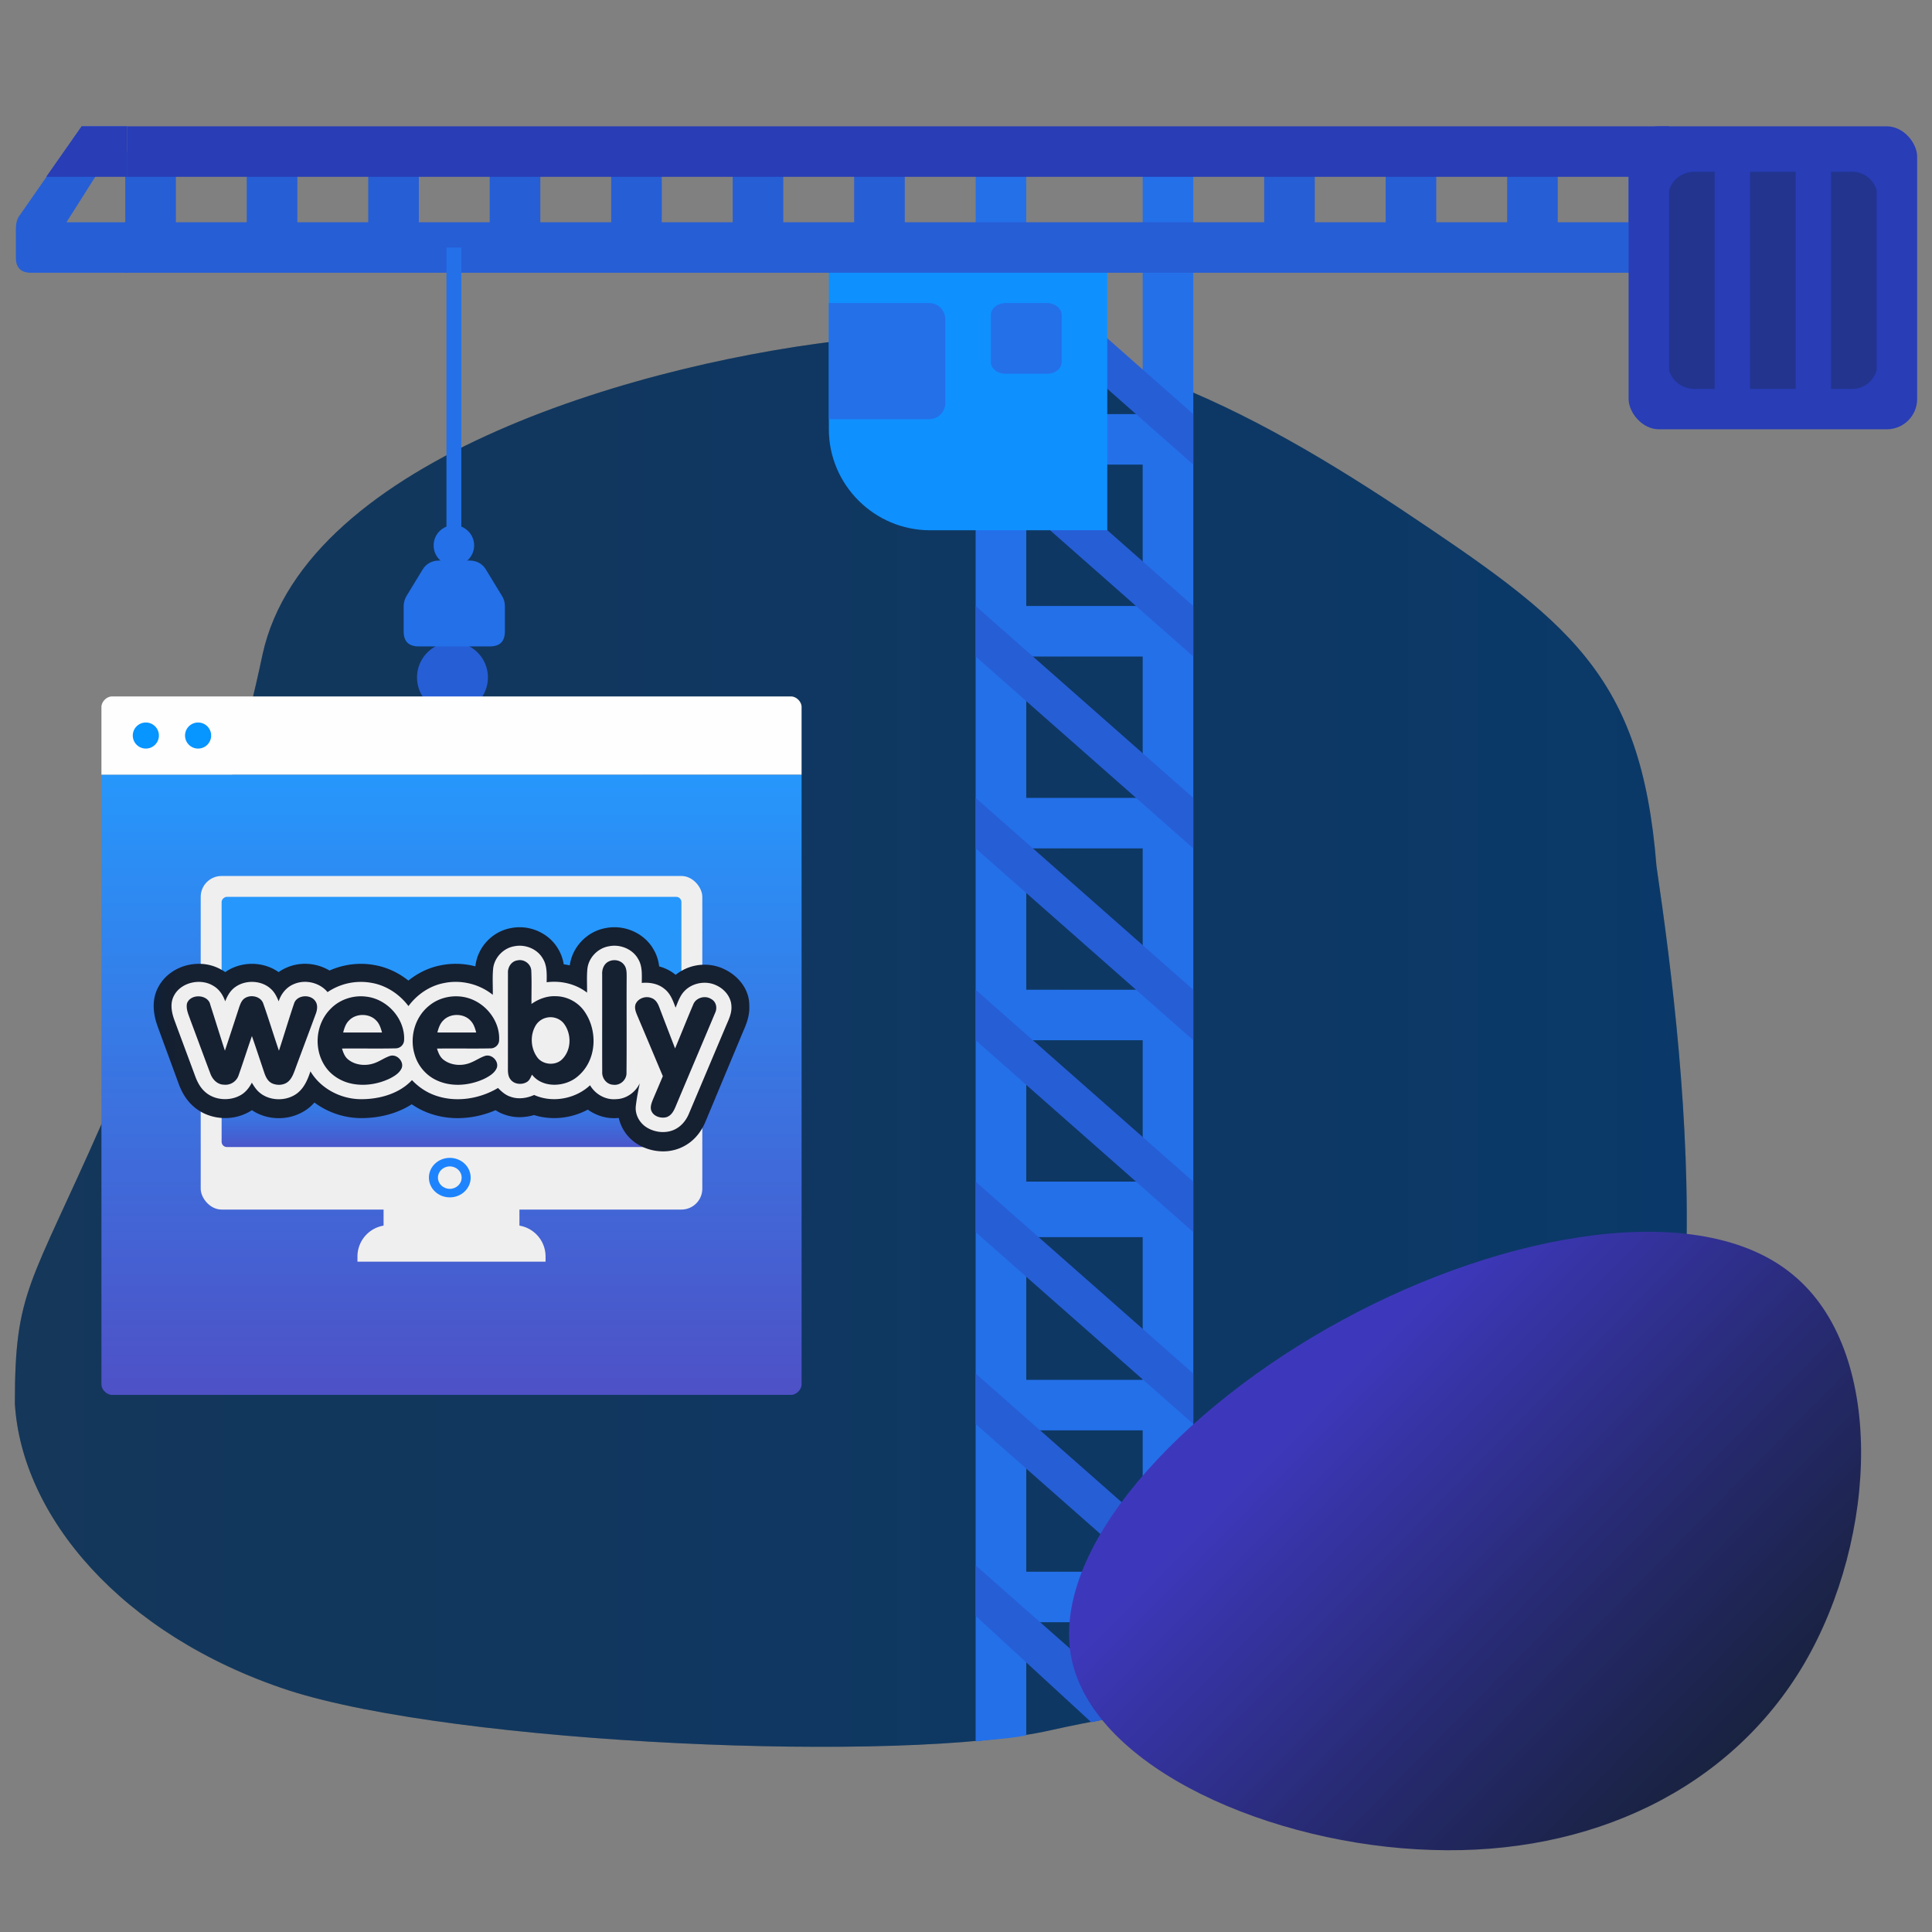
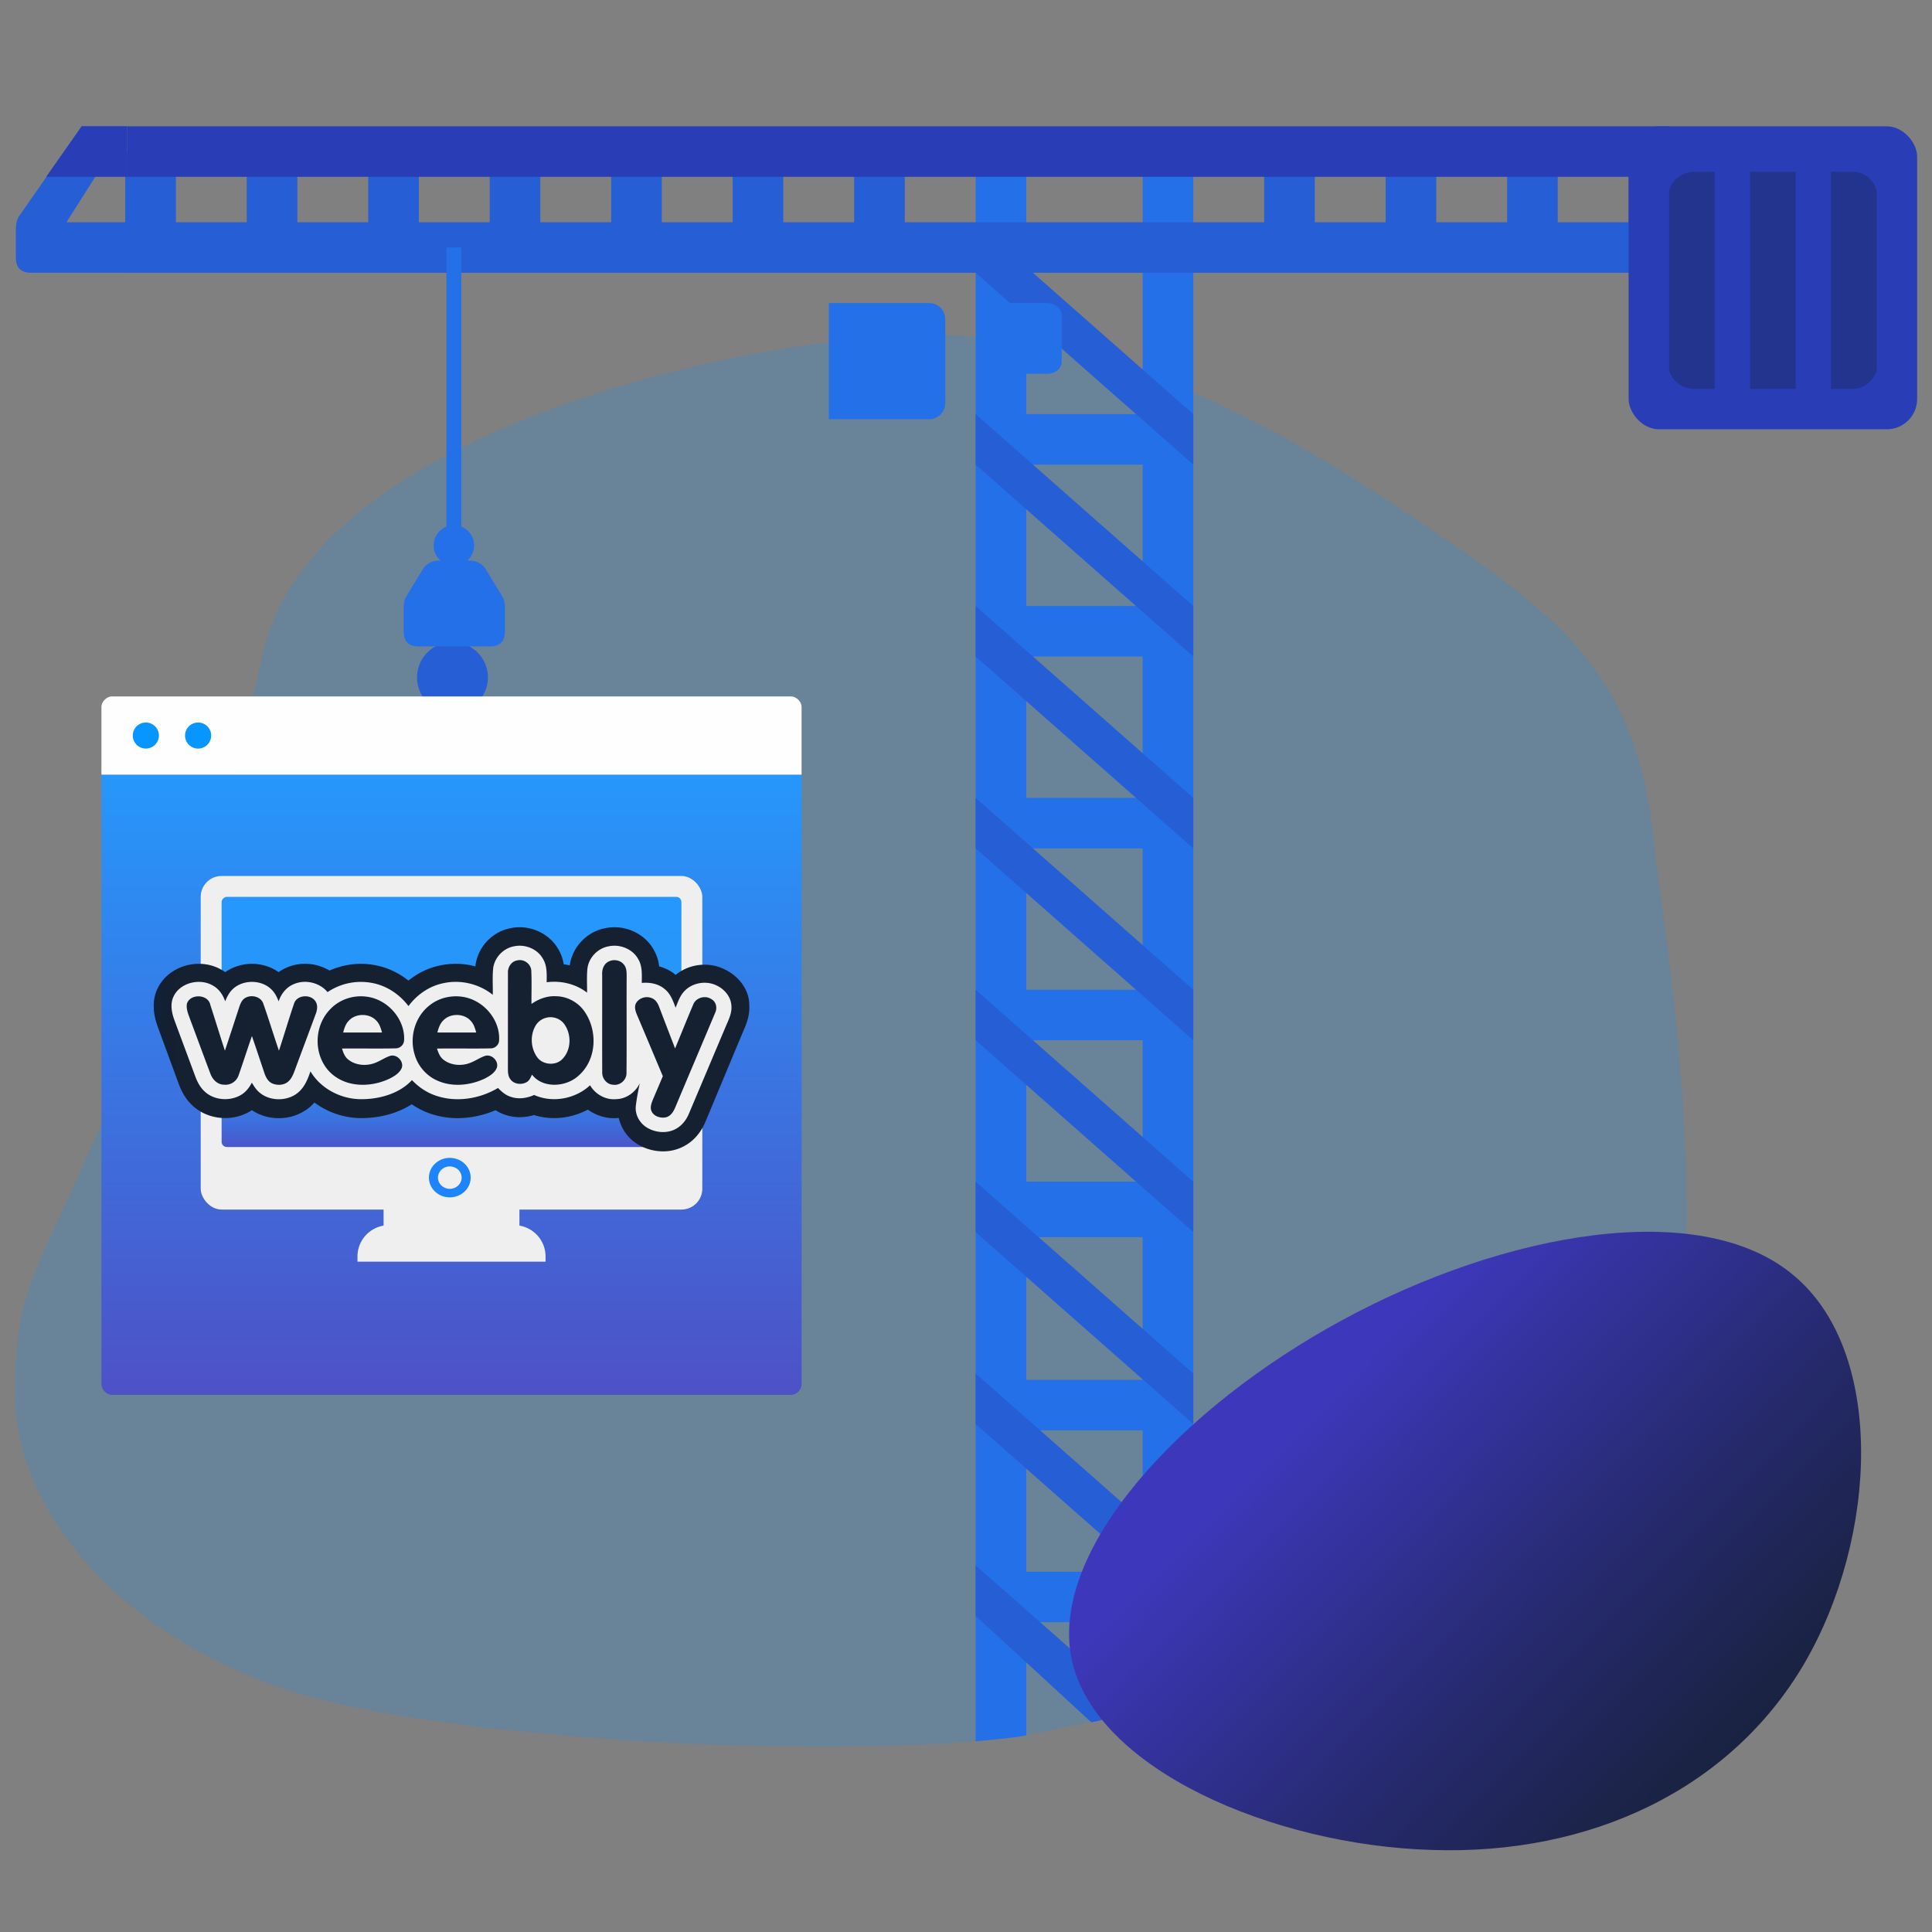
<svg xmlns="http://www.w3.org/2000/svg" viewBox="0 0 260 260">
  <rect x="0" y="0" width="260" height="260" fill="#808080" stroke="none" />
  <defs>
    <linearGradient id="a" x1="-851.718" x2="-626.718" y1="140.08" y2="140.08" gradientTransform="matrix(-1 0 0 1 -624.718 0)" gradientUnits="userSpaceOnUse">
      <stop offset="0" stop-color="#092343" />
      <stop offset="1" stop-color="#152031" />
    </linearGradient>
    <linearGradient id="b" x1="2601.573" x2="2467.807" y1="4378.994" y2="4418.559" gradientTransform="matrix(-.54 -.85 .93 -.53 -2510.33 4706.472)" gradientUnits="userSpaceOnUse">
      <stop offset=".17" stop-color="#3d38bb" />
      <stop offset=".441" stop-color="#282b75" />
      <stop offset=".661" stop-color="#1a2344" />
      <stop offset=".77" stop-color="#152031" />
    </linearGradient>
    <linearGradient id="c" x1="60.762" x2="60.762" y1="104.246" y2="187.716" gradientUnits="userSpaceOnUse">
      <stop offset="0" stop-color="#2697fc" />
      <stop offset="1" stop-color="#4e51c6" />
    </linearGradient>
    <linearGradient id="d" x1="60.762" x2="60.762" y1="120.981" y2="154.827" gradientTransform="rotate(-90 60.762 137.526)" gradientUnits="userSpaceOnUse">
      <stop offset="0" stop-color="#2697fc" />
      <stop offset=".483" stop-color="#2795fa" />
      <stop offset=".657" stop-color="#2a8ef5" />
      <stop offset=".781" stop-color="#3182ec" />
      <stop offset=".881" stop-color="#3b71df" />
      <stop offset=".966" stop-color="#475bce" />
      <stop offset="1" stop-color="#4e51c6" />
    </linearGradient>
    <linearGradient id="e" x1="20.682" x2="100.842" y1="139.864" y2="139.864" gradientUnits="userSpaceOnUse">
      <stop offset="0" stop-color="#092343" />
      <stop offset=".006" stop-color="#0f2139" />
      <stop offset=".016" stop-color="#132032" />
      <stop offset=".044" stop-color="#152031" />
    </linearGradient>
  </defs>
-   <path fill="url(#a)" d="M35.326 88.101c-4.276 20.356-11.972 40.577-21.55 62.908C4.025 173.188 2 173.638 2 188.877c.896 15.087 14.196 31.142 36.774 38.585 22.577 7.292 82.883 9.919 102.724 5.362 19.67-4.406 57.475-8.164 70.132-18.342 21.557-15.499 15.398-70.091 11.292-97.911-2.053-25.97-11.835-32.983-34.584-48.174-22.748-15.04-44.729-25.842-72.95-22.803C87.164 48.48 41.12 61.513 35.325 88.1" />
  <path fill="#0f91ff" d="M35.326 88.101c-4.276 20.356-11.972 40.577-21.55 62.908C4.025 173.188 2 173.638 2 188.877c.896 15.087 14.196 31.142 36.774 38.585 22.577 7.292 82.883 9.919 102.724 5.362 19.67-4.406 57.475-8.164 70.132-18.342 21.557-15.499 15.398-70.091 11.292-97.911-2.053-25.97-11.835-32.983-34.584-48.174-22.748-15.04-44.729-25.842-72.95-22.803C87.164 48.48 41.12 61.513 35.325 88.1" opacity=".2" />
  <path fill="#2470e9" d="M160.589 228.303V22.322a126 126 0 0 0-6.812-2.42v35.83H138.11V22.25a109 109 0 0 0-6.812-.986V234.35c2.538-.289 4.832-.407 6.812-.823V218.31h15.667v11.325c2.21-.436 4.488-.879 6.812-1.333m-22.48-165.775h15.668v19.026H138.11V62.528m0 25.822h15.668v19.026H138.11V88.35m0 25.821h15.668v19.027H138.11V114.17m0 25.822h15.668v19.027H138.11v-19.027m0 39.345v-12.843h15.668v19.199H138.11v-6.356m0 32.178v-19.027h15.668v19.027H138.11" />
  <path fill="#265ed6" d="m160.589 88.35-29.291-25.822v-6.795l29.291 25.821v6.796m0-25.822-29.291-25.822v-6.795l29.291 25.822v6.795m0 51.643L131.298 88.35v-6.796l29.291 25.822v6.795m0 25.822-29.291-25.822v-6.795l29.291 25.822v6.795m0 25.822-29.291-25.822v-6.795l29.291 25.822v6.795m0 25.822-29.291-25.822v-6.795l29.291 25.821v6.796m0 25.821-29.291-25.821v-6.796l29.291 25.822v6.795" />
-   <path fill="#0f90ff" d="M114.949 33.309c-2.044 0-3.406 1.359-3.406 3.397v21.065c0 7.475 6.13 13.59 13.624 13.59h23.842V36.707c0-2.039-1.363-3.398-3.406-3.398h-30.654" />
  <path fill="#2470e9" d="M111.543 56.412h13.522c1.185 0 2.145-.973 2.145-2.173V42.957c0-1.2-.96-2.174-2.145-2.174h-13.522v15.63Zm31.335-7.688v-6.32c0-.895-.89-1.62-1.987-1.62h-5.563c-1.097 0-1.987.725-1.987 1.62v6.32c0 .869.863 1.573 1.928 1.573h5.681c1.065 0 1.928-.704 1.928-1.573" />
  <path fill="#265ed6" d="M219.172 20.398v9.513h-9.537v-9.513h-6.812v9.513h-9.537v-9.513h-6.812v9.513h-9.536v-9.513h-6.812v9.513H121.76v-9.513h-6.812v9.513h-9.537v-9.513H98.6v9.513h-9.537v-9.513h-6.812v9.513h-9.536v-9.513h-6.812v9.513h-9.537v-9.513h-6.812v9.513h-9.537v-9.513h-6.812v9.513H23.67v-9.513h-6.812v9.513h-.077v6.795h209.204V20.398h-6.812" />
  <path fill="#283db6" d="M17.12 17v6.795h207.501V17h-207.5" />
  <path fill="#265ed6" d="M17.12 36.706H4.178c-1.363 0-2.044-.68-2.044-2.038V30.88c0-.564.07-1.155.341-1.65L10.99 17h6.13L8.946 29.91h8.174v6.796" />
  <path fill="#283db6" d="M17.12 23.795H6.221L10.99 17h6.13v6.795" />
  <rect width="38.828" height="40.771" x="219.172" y="17" fill="#283db6" rx="4.077" ry="4.077" />
  <path fill="#152031" d="M235.52 23.116h6.131v29.219h-6.13zm-7.477 0h2.71v29.219h-2.71c-1.608-.002-3.013-1.038-3.422-2.525V25.64c.409-1.486 1.814-2.523 3.422-2.524m24.507 2.524v24.17a3.41 3.41 0 0 1-3.301 2.525h-2.83v-29.22h2.83a3.41 3.41 0 0 1 3.301 2.526" opacity=".3" />
  <path fill="#265ed6" d="m152.995 229.79-21.697-19.127v6.795l15.556 14.31c2.835-.432 5.185-1.744 6.141-1.978" />
  <path fill="none" stroke="#2470e9" stroke-miterlimit="10" stroke-width="2" d="M61.082 33.309V73.4" />
  <path fill="url(#b)" d="M180.69 177.624c21.853-11.864 48.028-16.46 60.544-6.112 12.582 10.257 11.49 35.385 1.568 52.38-9.938 16.918-28.77 25.796-50.125 25.066-21.42-.636-45.282-10.897-48.456-25.63-3.077-14.675 14.535-33.823 36.469-45.704" />
  <path fill="#265ed6" d="M56.142 91.582c.23 2.617 2.542 4.553 5.166 4.324s4.564-2.536 4.335-5.153-2.543-4.553-5.166-4.324-4.564 2.536-4.335 5.153m4.869.94a1.36 1.36 0 1 0-.238-2.709 1.36 1.36 0 1 0 .238 2.708" />
  <path fill="#2470e9" d="M63.243 75.439c.88.003 1.69.446 2.119 1.159l2.186 3.586c.261.43.399.877.398 1.37v3.398c0 1.387-.68 2.039-2.043 2.039h-9.537c-1.362 0-2.044-.652-2.043-2.039v-3.36c0-.494.136-.979.398-1.408l2.186-3.586c.43-.712 1.24-1.155 2.12-1.16h4.216" />
  <ellipse cx="61.082" cy="73.4" fill="#2470e9" rx="2.725" ry="2.718" />
  <path fill="url(#c)" d="M107.874 104.246v82.067c0 .702-.703 1.403-1.406 1.403H15.057c-.704 0-1.407-.722-1.407-1.403v-82.067" />
  <path fill="#fffefe" d="M107.874 104.246H13.65v-9.119c0-.701.703-1.403 1.407-1.403h91.41c.704 0 1.407.702 1.407 1.403v9.119" />
  <ellipse cx="19.627" cy="98.985" fill="#0795ff" rx="1.758" ry="1.754" />
  <ellipse cx="26.659" cy="98.985" fill="#0795ff" rx="1.758" ry="1.754" />
  <rect width="67.503" height="44.892" x="27.01" y="117.886" fill="#f0efef" rx="2.809" ry="2.809" />
  <rect width="33.669" height="61.878" x="43.928" y="106.587" fill="url(#d)" rx=".702" ry=".702" transform="rotate(90 60.762 137.526)" />
  <path fill="#f0efef" d="M52.319 164.881h16.886a4.216 4.216 0 0 1 4.214 4.214v.697H48.105v-.697a4.216 4.216 0 0 1 4.214-4.214" />
  <path fill="#f0efef" d="M51.621 161.374h18.282v5.612H51.621z" />
  <path fill="#1e84fe" d="M63.342 158.479c0 1.468-1.258 2.658-2.811 2.658s-2.812-1.19-2.812-2.658c0-1.47 1.26-2.66 2.812-2.66 1.553 0 2.811 1.19 2.811 2.66" />
  <path fill="#f0efef" d="M62.126 158.479c0 .833-.714 1.51-1.595 1.51s-1.596-.677-1.596-1.51.715-1.51 1.596-1.51 1.595.676 1.595 1.51" />
  <path fill="url(#e)" d="M69.986 145.986c.318 0 .637-.081.902-.243.382-.218.525-.647.705-1.011.722.95 1.855 1.377 3.016 1.377 1.15 0 2.328-.418 3.162-1.159 2.513-2.137 2.701-6.053.967-8.7-.823-1.298-2.328-2.175-3.91-2.195a4 4 0 0 0-.236-.007c-1.11 0-2.18.426-3.068 1.06-.013-1.505.046-3.014-.025-4.517-.024-.792-.743-1.454-1.54-1.454-.109 0-.22.012-.329.038-.835.123-1.317.957-1.273 1.724-.009 4.363.002 8.726-.005 13.087.002.485.035 1.009.356 1.406.291.397.784.594 1.278.594m12.749.137c.858 0 1.589-.759 1.577-1.59.042-4.352-.004-8.706.023-13.058-.006-.591.028-1.251-.38-1.738-.295-.387-.785-.591-1.274-.591-.23 0-.46.045-.669.137-.728.293-1.018 1.097-.973 1.81.008 4.422-.01 8.845.008 13.266-.053.841.578 1.721 1.495 1.751.065.01.129.013.193.013m-52.466-4.652c-.669-2.076-1.3-4.163-1.964-6.239-.147-.768-.88-1.16-1.608-1.16-.662 0-1.322.324-1.537.985-.144.781.226 1.535.472 2.262.9 2.423 1.776 4.855 2.68 7.277.273.763.919 1.488 1.813 1.503a2 2 0 0 0 .224.015c.808 0 1.542-.558 1.769-1.31.616-1.769 1.175-3.558 1.786-5.328.565 1.662 1.112 3.33 1.665 4.997.187.556.457 1.153 1.024 1.434.288.138.618.21.946.21.46 0 .919-.142 1.258-.448.423-.375.64-.903.833-1.41.943-2.59 1.908-5.171 2.85-7.76.222-.575.328-1.27-.061-1.802-.298-.425-.816-.634-1.333-.634-.649 0-1.296.328-1.504.968-.717 2.135-1.345 4.301-2.043 6.443-.719-2.123-1.357-4.272-2.097-6.387-.202-.668-.88-1.033-1.558-1.033-.347 0-.694.096-.976.296-.388.278-.555.739-.704 1.164-.643 1.986-1.277 3.975-1.935 5.958m18.558 4.642a8.4 8.4 0 0 0 3.637-.856c.605-.313 1.231-.699 1.546-1.313.418-.781-.334-1.813-1.199-1.813a1 1 0 0 0-.313.047c-.763.255-1.408.755-2.173 1.01a3.9 3.9 0 0 1-1.286.216c-.79 0-1.58-.237-2.181-.736-.47-.373-.666-.947-.831-1.49a130 130 0 0 1 1.618-.009c1.017 0 2.034.008 3.051.008.847 0 1.694-.005 2.54-.025h.02c.614 0 1.114-.516 1.127-1.1.156-2.847-2.214-5.645-5.165-5.95a6 6 0 0 0-.658-.038c-1.502 0-2.997.603-4.027 1.667-2.068 2.052-2.367 5.493-.763 7.885.77 1.164 2.035 1.99 3.417 2.311.539.126 1.09.186 1.64.186m12.78.002a8.5 8.5 0 0 0 3.595-.832c.644-.33 1.325-.739 1.629-1.41.341-.778-.393-1.743-1.231-1.744a1.1 1.1 0 0 0-.33.052c-.68.233-1.266.66-1.931.921-.47.2-.99.303-1.507.303-.757 0-1.511-.219-2.107-.674-.511-.375-.735-.975-.914-1.548a119 119 0 0 1 1.958-.014c.962 0 1.923.007 2.884.007a111 111 0 0 0 2.372-.02c.618 0 1.139-.505 1.145-1.105.148-2.649-1.883-5.25-4.552-5.85a5.8 5.8 0 0 0-1.25-.135c-1.252 0-2.504.399-3.48 1.169-2.023 1.544-2.795 4.316-2.108 6.685.413 1.531 1.504 2.899 2.99 3.583.888.422 1.859.612 2.837.612m27.611 4.47c.148 0 .296-.017.436-.051.678-.194 1.024-.854 1.264-1.444 1.766-4.258 3.556-8.51 5.323-12.768.318-.66.153-1.538-.55-1.897a1.55 1.55 0 0 0-.85-.244c-.657 0-1.315.377-1.545 1-.838 1.985-1.622 3.991-2.443 5.984-.715-1.879-1.432-3.757-2.138-5.64-.185-.499-.48-1.025-1.025-1.217a1.6 1.6 0 0 0-.627-.127c-.628 0-1.26.349-1.51.918-.2.49-.018 1.02.169 1.484 1.168 2.783 2.32 5.572 3.482 8.357-.449 1.085-.91 2.165-1.362 3.25-.18.466-.372.994-.175 1.484.24.597.908.91 1.551.91m-27.74-13.977c.693 0 1.386.257 1.848.771.435.44.603 1.043.765 1.614a456 456 0 0 1-5.229-.002c.16-.593.349-1.215.815-1.659.461-.483 1.131-.724 1.802-.724m-12.677 0c.68 0 1.358.248 1.82.743.452.442.627 1.058.791 1.642a611 611 0 0 1-5.228 0c.156-.588.34-1.204.797-1.644.463-.493 1.142-.74 1.82-.74m25.282.303c.73 0 1.446.352 1.857.946 1.008 1.42.954 3.569-.324 4.817-.4.387-.946.572-1.496.572-.716 0-1.437-.315-1.842-.908-.884-1.253-.96-3.031-.164-4.343.32-.502.837-.895 1.438-1.02a2.2 2.2 0 0 1 .53-.064m8.598-12.129a6 6 0 0 0-1.197.12c-2.486.449-4.472 2.532-4.806 5.012a10 10 0 0 0-.815-.14 5.7 5.7 0 0 0-.758-2.086c-1.022-1.767-3.044-2.905-5.171-2.905-.374 0-.747.035-1.11.104-2.48.42-4.46 2.449-4.824 4.947l-.005.04-.005.04-.014.134a10.4 10.4 0 0 0-2.652-.344 10 10 0 0 0-2.014.204c-1.562.298-3.064 1.015-4.35 2.053-1.343-1.072-2.917-1.803-4.556-2.087a10 10 0 0 0-1.832-.167c-1.453 0-2.905.314-4.226.902a6.46 6.46 0 0 0-3.298-.907 6.1 6.1 0 0 0-2.448.502 5.6 5.6 0 0 0-1.104.617c-1.013-.715-2.278-1.113-3.588-1.113-1.305 0-2.58.395-3.595 1.115a5 5 0 0 0-.356-.23 6.07 6.07 0 0 0-3.204-.886c-2.314 0-4.45 1.226-5.449 3.125-.801 1.486-.829 3.277-.08 5.325.486 1.336.978 2.675 1.47 4.013.434 1.178.868 2.355 1.297 3.534.297.827.82 2.054 1.896 3.057 1.133 1.082 2.736 1.702 4.404 1.702a6.6 6.6 0 0 0 3.152-.787c.157-.084.31-.176.46-.276 1.032.699 2.285 1.076 3.614 1.076a6.5 6.5 0 0 0 3.293-.873c.6-.34 1.092-.762 1.502-1.231a10.64 10.64 0 0 0 6.29 2.097c2.574 0 4.947-.663 6.809-1.865a10 10 0 0 0 2.554 1.283 11.3 11.3 0 0 0 3.637.585c1.714 0 3.47-.373 5.087-1.068.348.227.734.427 1.17.576a6 6 0 0 0 2.067.363 7 7 0 0 0 1.944-.287c.86.272 1.767.41 2.706.41a9.6 9.6 0 0 0 4.527-1.14c1.024.73 2.259 1.153 3.513 1.153.158 0 .317-.007.474-.02l.182-.01a5.58 5.58 0 0 0 2.477 3.495 6.6 6.6 0 0 0 3.475 1 5.9 5.9 0 0 0 3.113-.86c1.12-.67 2.023-1.748 2.586-3.099.785-1.878 1.57-3.76 2.355-5.643l2.628-6.293.122-.283c.381-.885.902-2.091.802-3.518.012-2.049-1.414-3.912-3.381-4.83a6 6 0 0 0-2.623-.593 6.2 6.2 0 0 0-3.902 1.363l-.031-.025a5.8 5.8 0 0 0-2.185-1.108c-.092-.732-.299-1.511-.747-2.268-1.021-1.827-3.087-3.005-5.28-3.005" />
  <path fill="#f0efef" d="M66.378 130.236c.208-1.412 1.386-2.662 2.874-2.9 1.46-.287 3.068.387 3.787 1.648.61.959.54 2.122.528 3.203 1.92-.253 3.925.223 5.437 1.399.015-1.058-.058-2.12.042-3.176.143-1.477 1.355-2.803 2.893-3.064 1.516-.318 3.207.381 3.937 1.705.6.977.496 2.142.492 3.226 1.062-.103 2.195.098 3.022.78.836.63 1.185 1.628 1.528 2.551.328-.787.594-1.639 1.222-2.263 1.056-1.095 2.883-1.414 4.271-.736 1.112.505 1.977 1.573 2.02 2.775.078.96-.374 1.845-.743 2.71-1.663 3.932-3.322 7.868-4.985 11.8-.33.784-.872 1.509-1.63 1.958-1.213.74-2.86.61-4.04-.127-.981-.61-1.59-1.744-1.469-2.865.116-1.03.322-2.05.53-3.066-.568 1.175-1.773 2.086-3.155 2.124-1.45.139-2.838-.67-3.529-1.867-1.944 1.816-5.038 2.43-7.524 1.305-.996.448-2.172.616-3.218.223-.663-.218-1.18-.686-1.648-1.165-2.434 1.453-5.56 1.975-8.3 1.055-1.267-.413-2.384-1.17-3.277-2.113-1.698 1.822-4.353 2.572-6.84 2.568-2.757-.002-5.456-1.441-6.824-3.748-.405 1.228-.967 2.535-2.183 3.217-1.463.845-3.53.695-4.772-.455-.391-.349-.66-.797-.93-1.233-.365.691-.868 1.342-1.593 1.72-1.484.803-3.537.626-4.762-.54-.627-.574-1.008-1.337-1.29-2.112-.917-2.488-1.852-4.972-2.767-7.46-.393-1.063-.632-2.3-.056-3.343.935-1.777 3.564-2.369 5.285-1.3.8.46 1.31 1.252 1.595 2.085.287-.733.688-1.463 1.369-1.932 1.41-1.01 3.6-.903 4.839.317.476.447.755 1.035.989 1.621.318-.995 1.023-1.908 2.043-2.323 1.545-.673 3.49-.199 4.535 1.077a8 8 0 0 1 5.897-1.25c2.023.343 3.804 1.548 4.991 3.13 1.143-1.545 2.849-2.741 4.81-3.105 2.29-.473 4.755.148 6.538 1.591.025-1.215-.075-2.436.061-3.645m1.98.712c-.01 4.312.001 8.624-.006 12.934.002.48.035.998.357 1.39.477.646 1.5.755 2.18.347.38-.216.524-.64.705-1 1.435 1.872 4.502 1.687 6.177.216 2.512-2.112 2.702-5.982.967-8.598-.823-1.283-2.328-2.15-3.91-2.17-1.195-.065-2.353.37-3.304 1.041-.013-1.487.046-2.979-.025-4.465-.027-.888-.952-1.613-1.87-1.4-.834.123-1.316.947-1.272 1.705m13.654-1.597c-.728.29-1.017 1.084-.973 1.789.007 4.37-.01 8.742.007 13.11-.052.833.579 1.702 1.496 1.732.939.124 1.783-.676 1.77-1.56.042-4.3-.005-8.603.022-12.905-.005-.584.03-1.237-.38-1.718-.433-.562-1.289-.733-1.942-.448m-56.852 5.706c-.144.772.226 1.517.472 2.236.9 2.395 1.775 4.8 2.681 7.192.272.754.918 1.471 1.812 1.486a1.87 1.87 0 0 0 1.993-1.28c.616-1.748 1.175-3.517 1.786-5.266.565 1.642 1.112 3.29 1.665 4.939.187.55.457 1.14 1.024 1.417.694.328 1.622.282 2.204-.236.422-.37.64-.892.833-1.393.942-2.56 1.908-5.11 2.85-7.67.222-.568.328-1.255-.061-1.78-.67-.948-2.463-.806-2.837.33-.717 2.11-1.345 4.25-2.043 6.367-.719-2.098-1.357-4.221-2.097-6.312-.306-1-1.702-1.31-2.534-.728-.388.274-.555.73-.704 1.15-.643 1.963-1.277 3.929-1.935 5.888-.668-2.052-1.3-4.115-1.963-6.167-.282-1.449-2.695-1.544-3.146-.173m19.373.668c-2.068 2.028-2.367 5.429-.763 7.793.77 1.15 2.035 1.967 3.417 2.284 1.767.41 3.665.112 5.277-.662.605-.31 1.231-.691 1.545-1.298.469-.864-.53-2.039-1.51-1.746-.764.253-1.41.747-2.175 1-1.139.392-2.532.252-3.467-.515-.468-.369-.664-.936-.83-1.473 2.403-.03 4.808.03 7.21-.026a1.14 1.14 0 0 0 1.146-1.087c.156-2.814-2.214-5.58-5.165-5.88-1.713-.203-3.504.404-4.685 1.61m13.354-.49c-2.022 1.525-2.795 4.265-2.107 6.606.413 1.514 1.504 2.866 2.99 3.542 2.015.946 4.46.712 6.433-.218.643-.326 1.324-.73 1.628-1.393.385-.869-.603-1.975-1.561-1.672-.68.23-1.266.652-1.932.91-1.154.485-2.609.39-3.613-.367-.51-.37-.735-.964-.914-1.53 2.39-.039 4.782.022 7.172-.027.636.023 1.181-.485 1.187-1.092.148-2.618-1.883-5.188-4.552-5.781-1.632-.358-3.426.005-4.731 1.021m27.665-.136c-.2.485-.017 1.009.17 1.468 1.168 2.75 2.32 5.507 3.482 8.26-.449 1.072-.911 2.14-1.362 3.21-.18.462-.372.984-.175 1.468.294.727 1.24 1.03 1.987.85.678-.191 1.023-.844 1.264-1.427 1.766-4.209 3.556-8.41 5.323-12.619.318-.652.153-1.52-.55-1.875-.822-.529-2.06-.147-2.395.747-.838 1.961-1.622 3.945-2.443 5.914-.715-1.856-1.432-3.713-2.138-5.573-.185-.494-.48-1.014-1.025-1.204-.78-.336-1.8.028-2.138.782m-38.57 2.224c-.458.435-.641 1.043-.797 1.624 1.742.008 3.484.008 5.228 0-.164-.577-.339-1.185-.792-1.622-.923-.98-2.714-.977-3.639-.002m12.695-.017c-.466.44-.655 1.053-.815 1.64 1.742.01 3.487.009 5.229.001-.162-.564-.33-1.16-.765-1.594-.908-1-2.712-1.018-3.649-.047m13.876-.352a2.3 2.3 0 0 0-1.438 1.009c-.795 1.296-.72 3.053.165 4.292.714 1.035 2.416 1.212 3.337.331 1.278-1.233 1.332-3.357.324-4.76-.51-.73-1.495-1.091-2.388-.872" />
</svg>